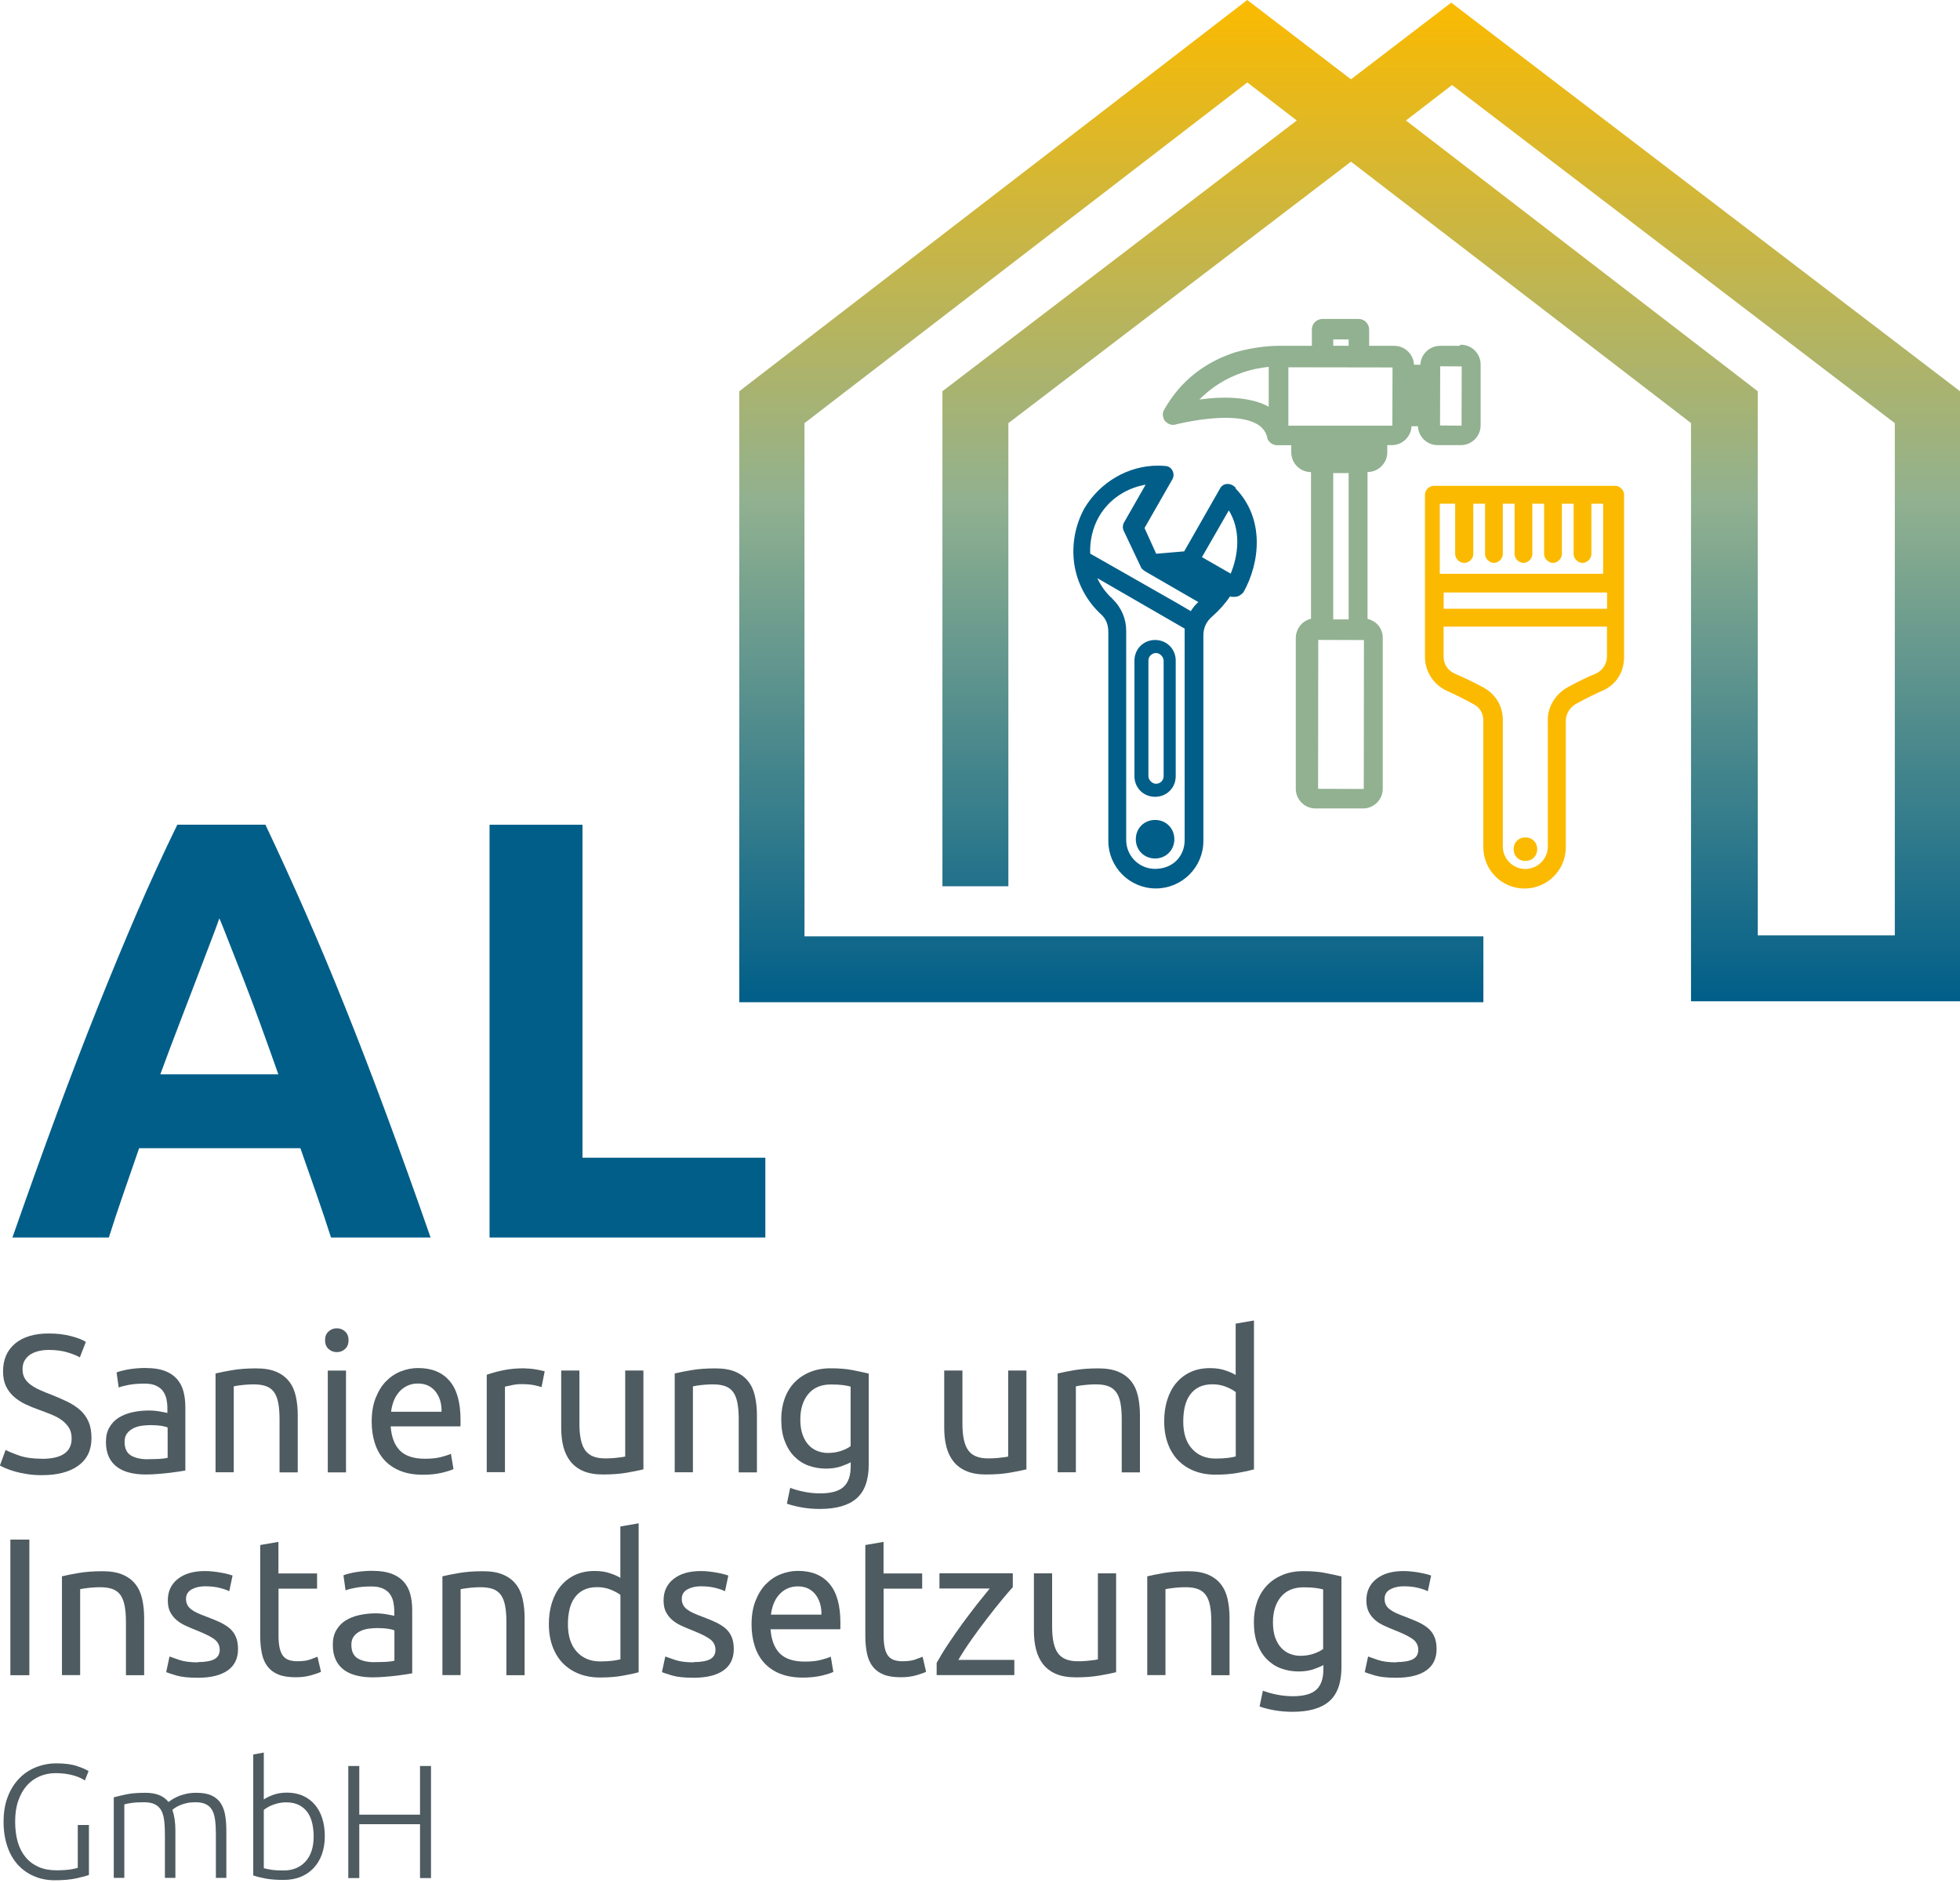
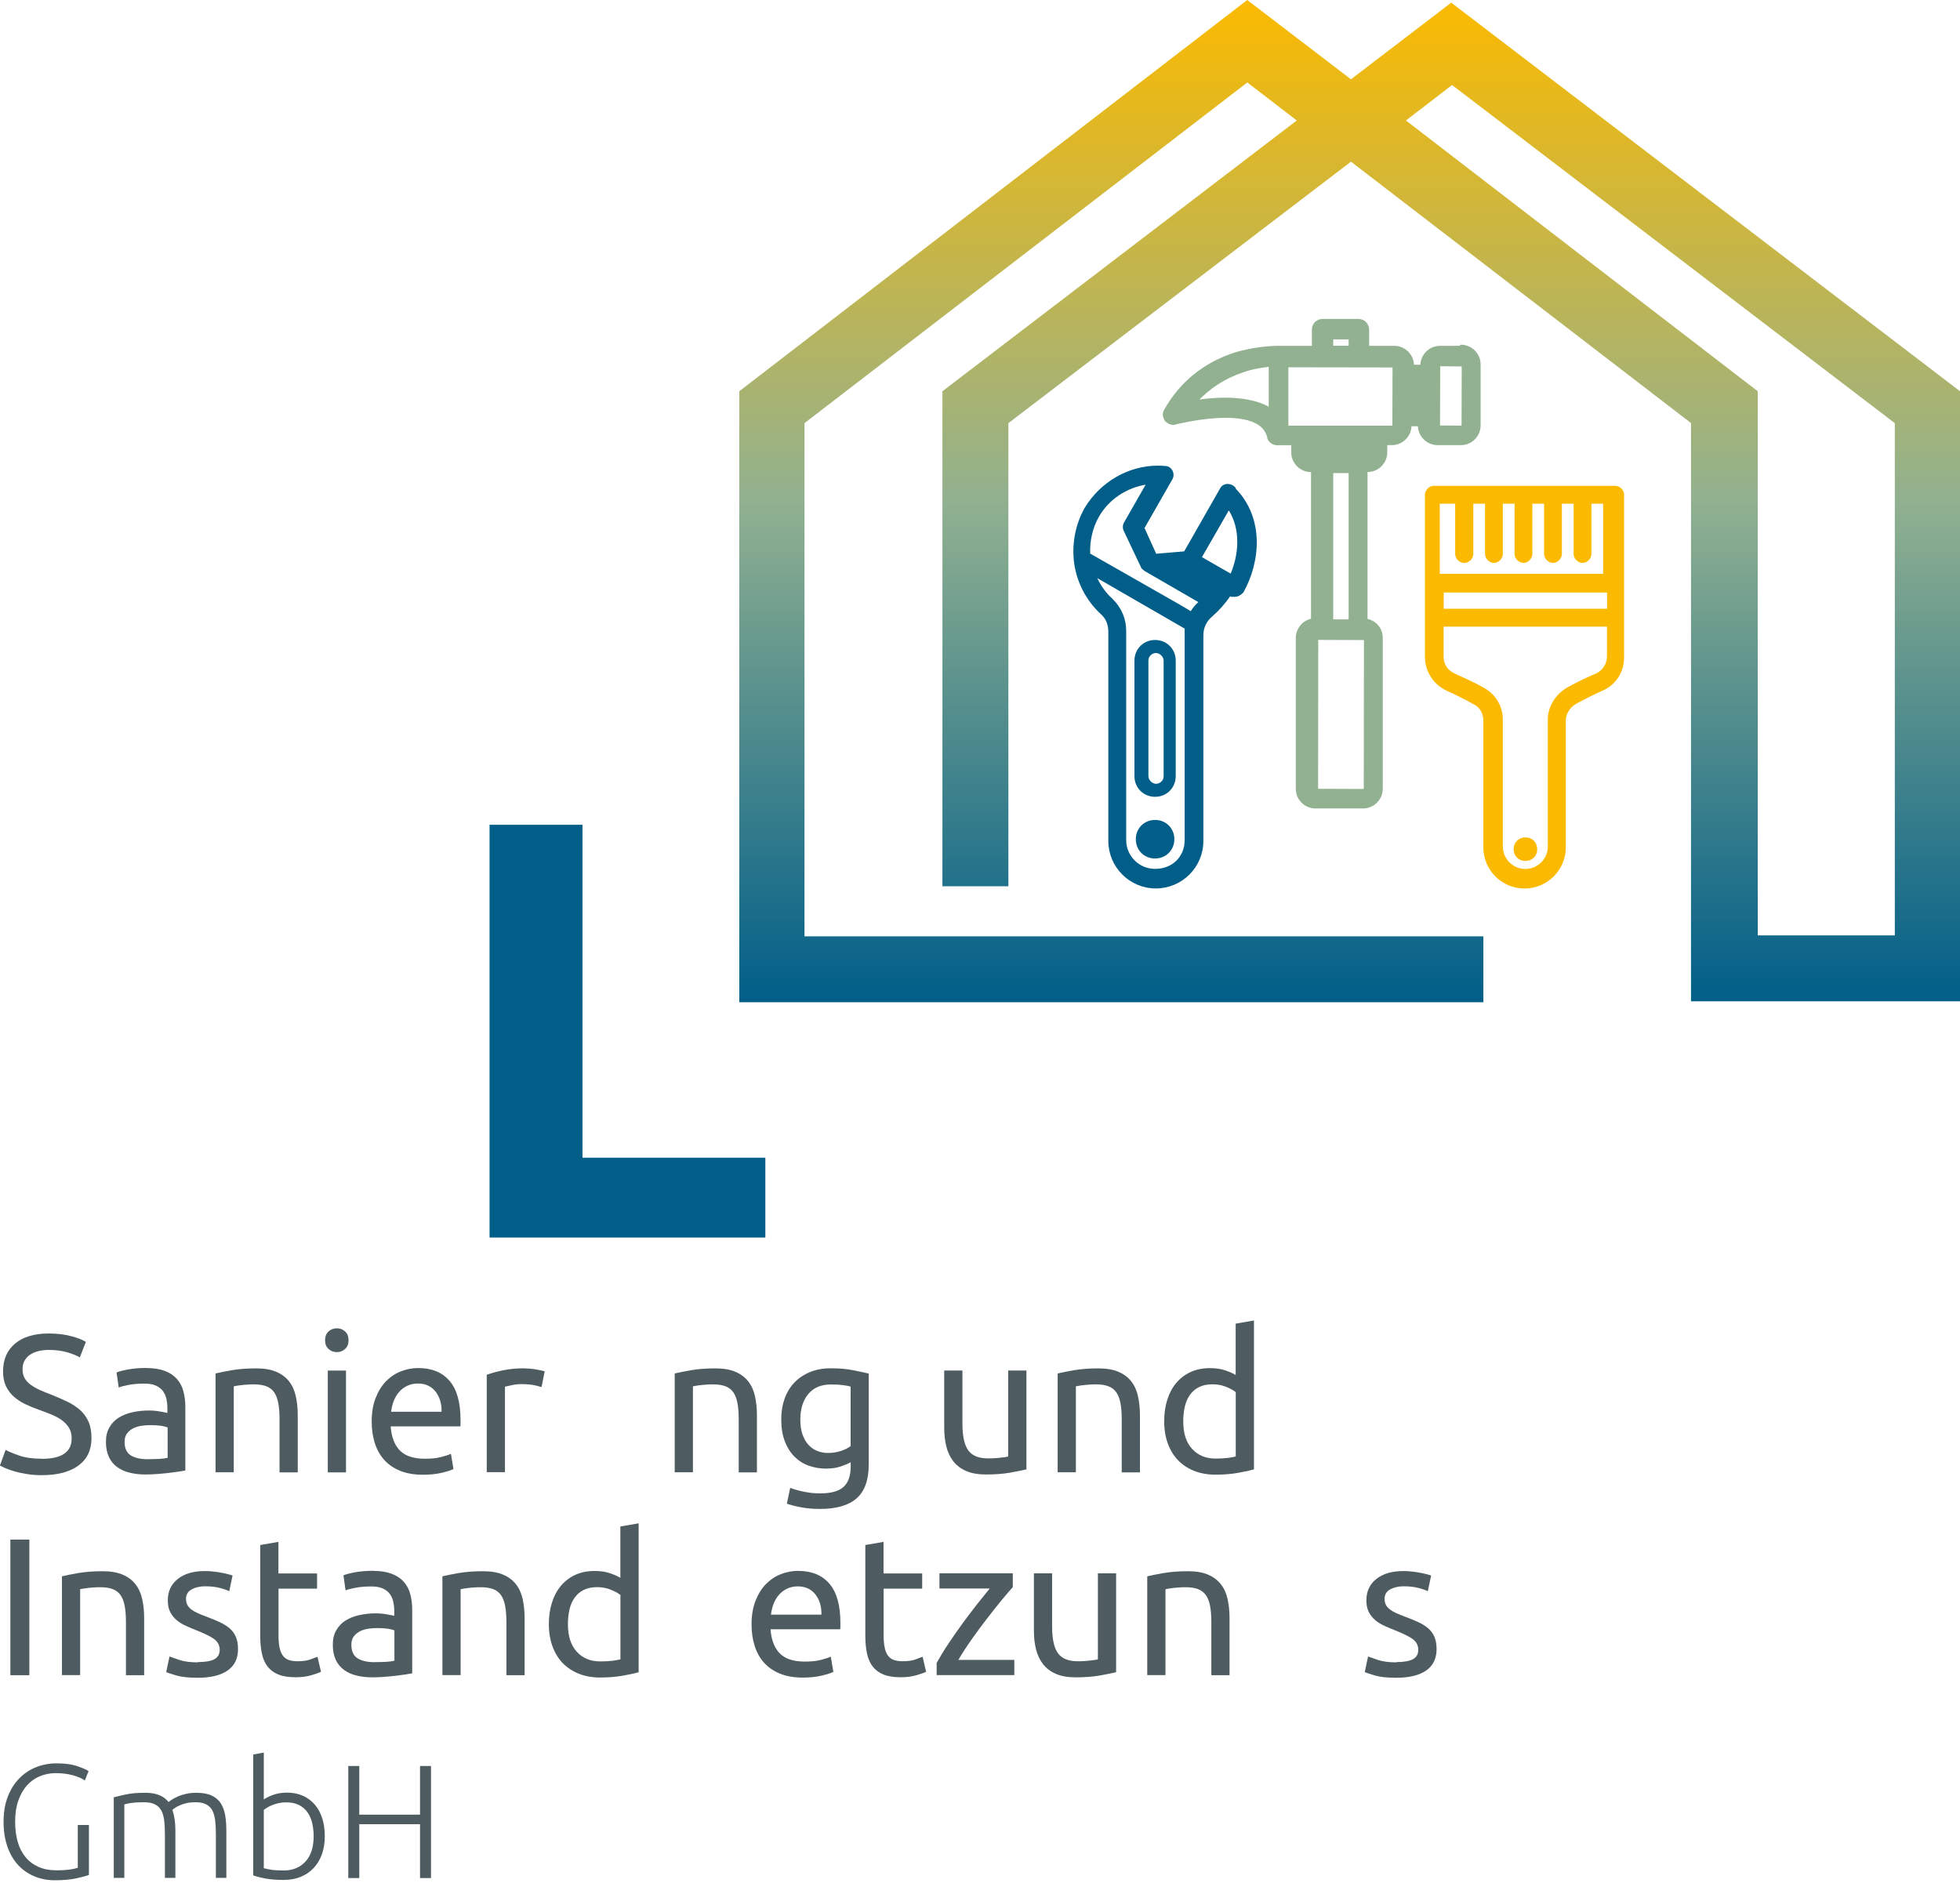
<svg xmlns="http://www.w3.org/2000/svg" width="230" height="221" viewBox="0 0 230 221" fill="none">
  <g clip-path="url(#clip0_54_146)">
    <path d="M86.755 117.611V45.914L146.36 0L158.533 9.307L170.296 0.31L230 45.914V117.511H198.435V49.649L158.533 18.973L118.33 49.659V104.011H110.591V45.914L152.172 14.14L146.37 9.676L94.404 49.659V109.882H174.07V117.621H86.766L86.755 117.611ZM222.351 109.772V49.659L170.395 9.976L164.983 14.14L206.264 45.914V109.772H222.351Z" fill="url(#paint0_linear_54_146)" />
-     <path d="M38.844 145.232C38.305 143.544 37.726 141.817 37.107 140.049C36.488 138.282 35.868 136.504 35.249 134.747H16.327C15.717 136.514 15.098 138.282 14.489 140.059C13.87 141.836 13.301 143.554 12.772 145.232H1.458C3.285 140.009 5.013 135.186 6.65 130.762C8.288 126.339 9.886 122.165 11.454 118.25C13.021 114.336 14.559 110.621 16.077 107.096C17.595 103.581 19.172 100.136 20.81 96.781H31.145C32.733 100.136 34.301 103.571 35.849 107.096C37.396 110.611 38.954 114.326 40.522 118.25C42.09 122.165 43.697 126.339 45.335 130.762C46.973 135.186 48.71 140.009 50.528 145.232H38.844ZM25.743 107.765C25.503 108.464 25.144 109.423 24.675 110.641C24.205 111.85 23.676 113.248 23.077 114.835C22.478 116.423 21.809 118.17 21.07 120.078C20.331 121.985 19.582 123.992 18.813 126.079H32.663C31.924 123.982 31.205 121.975 30.506 120.058C29.807 118.14 29.148 116.393 28.529 114.805C27.9 113.218 27.351 111.82 26.881 110.611C26.412 109.403 26.033 108.454 25.743 107.765Z" fill="#005E89" />
    <path d="M89.811 135.865V145.232H57.448V96.791H68.352V135.865H89.811Z" fill="#005E89" />
    <path d="M4.913 171.204C7.24 171.204 8.408 170.406 8.408 168.818C8.408 168.329 8.308 167.909 8.098 167.57C7.889 167.23 7.609 166.931 7.26 166.671C6.91 166.411 6.501 166.202 6.051 166.012C5.602 165.832 5.123 165.642 4.613 165.463C4.034 165.263 3.485 165.033 2.956 164.784C2.436 164.534 1.987 164.234 1.598 163.885C1.218 163.535 0.909 163.126 0.689 162.657C0.469 162.177 0.359 161.608 0.359 160.929C0.359 159.541 0.839 158.453 1.787 157.664C2.736 156.885 4.044 156.495 5.712 156.495C6.68 156.495 7.549 156.595 8.338 156.805C9.127 157.015 9.706 157.234 10.075 157.484L9.367 159.301C9.047 159.102 8.568 158.912 7.929 158.712C7.29 158.523 6.551 158.423 5.712 158.423C5.282 158.423 4.883 158.473 4.513 158.563C4.144 158.652 3.824 158.792 3.545 158.972C3.265 159.152 3.056 159.391 2.886 159.671C2.726 159.951 2.646 160.29 2.646 160.669C2.646 161.099 2.726 161.458 2.896 161.748C3.066 162.038 3.305 162.297 3.605 162.517C3.914 162.737 4.264 162.946 4.673 163.126C5.083 163.306 5.522 163.495 6.021 163.675C6.71 163.955 7.339 164.224 7.919 164.504C8.488 164.784 8.987 165.113 9.416 165.493C9.836 165.872 10.165 166.331 10.395 166.861C10.625 167.39 10.735 168.029 10.735 168.778C10.735 170.176 10.225 171.244 9.207 171.993C8.188 172.742 6.75 173.122 4.903 173.122C4.274 173.122 3.695 173.082 3.165 172.992C2.636 172.912 2.167 172.812 1.757 172.692C1.348 172.572 0.989 172.453 0.689 172.323C0.389 172.193 0.16 172.083 -0.01 171.993L0.659 170.156C1.009 170.356 1.548 170.575 2.267 170.825C2.986 171.075 3.864 171.194 4.913 171.194V171.204Z" fill="#4E5B61" />
    <path d="M17.155 160.55C18.014 160.55 18.733 160.659 19.322 160.879C19.911 161.099 20.391 161.418 20.75 161.818C21.11 162.227 21.369 162.707 21.519 163.266C21.669 163.825 21.749 164.444 21.749 165.113V172.572C21.569 172.602 21.309 172.642 20.98 172.702C20.65 172.752 20.281 172.802 19.861 172.852C19.442 172.902 19.003 172.942 18.513 172.982C18.034 173.022 17.555 173.042 17.076 173.042C16.406 173.042 15.777 172.972 15.218 172.832C14.649 172.692 14.16 172.473 13.75 172.173C13.341 171.873 13.011 171.484 12.782 170.995C12.552 170.505 12.432 169.916 12.432 169.227C12.432 168.538 12.562 167.999 12.832 167.53C13.101 167.05 13.461 166.671 13.92 166.381C14.379 166.092 14.919 165.872 15.528 165.742C16.137 165.602 16.786 165.533 17.455 165.533C17.665 165.533 17.894 165.542 18.124 165.562C18.354 165.582 18.573 165.612 18.783 165.652C18.993 165.692 19.172 165.722 19.322 165.752C19.472 165.782 19.582 165.802 19.642 165.822V165.223C19.642 164.873 19.602 164.524 19.532 164.174C19.452 163.825 19.312 163.525 19.122 163.256C18.923 162.986 18.653 162.776 18.304 162.617C17.954 162.457 17.515 162.377 16.956 162.377C16.247 162.377 15.637 162.427 15.108 162.527C14.579 162.627 14.19 162.727 13.93 162.836L13.68 161.069C13.96 160.949 14.419 160.829 15.058 160.709C15.697 160.6 16.396 160.54 17.145 160.54L17.155 160.55ZM17.345 171.244C17.854 171.244 18.294 171.234 18.693 171.214C19.083 171.194 19.412 171.144 19.672 171.085V167.53C19.522 167.45 19.272 167.39 18.923 167.33C18.583 167.28 18.164 167.25 17.675 167.25C17.355 167.25 17.016 167.27 16.656 167.32C16.297 167.37 15.967 167.46 15.668 167.61C15.368 167.759 15.118 167.949 14.919 168.209C14.719 168.458 14.619 168.798 14.619 169.207C14.619 169.976 14.869 170.505 15.358 170.805C15.847 171.105 16.516 171.254 17.355 171.254L17.345 171.244Z" fill="#4E5B61" />
    <path d="M25.284 161.189C25.773 161.069 26.422 160.939 27.241 160.799C28.05 160.659 28.988 160.59 30.047 160.59C30.995 160.59 31.784 160.719 32.413 160.989C33.043 161.259 33.542 161.628 33.921 162.117C34.301 162.597 34.56 163.176 34.71 163.855C34.86 164.524 34.94 165.273 34.94 166.082V172.792H32.803V166.541C32.803 165.802 32.753 165.183 32.653 164.654C32.553 164.125 32.394 163.715 32.164 163.386C31.934 163.066 31.625 162.826 31.245 162.687C30.866 162.547 30.386 162.467 29.817 162.467C29.587 162.467 29.348 162.467 29.108 162.487C28.859 162.507 28.629 162.517 28.409 162.547C28.189 162.567 27.99 162.597 27.81 162.627C27.63 162.657 27.511 162.677 27.431 162.697V172.782H25.294V161.179L25.284 161.189Z" fill="#4E5B61" />
    <path d="M39.523 158.682C39.144 158.682 38.814 158.553 38.545 158.303C38.275 158.053 38.145 157.714 38.145 157.284C38.145 156.855 38.275 156.515 38.545 156.266C38.814 156.016 39.134 155.886 39.523 155.886C39.913 155.886 40.232 156.016 40.502 156.266C40.772 156.515 40.901 156.855 40.901 157.284C40.901 157.714 40.772 158.053 40.502 158.303C40.232 158.553 39.913 158.682 39.523 158.682ZM40.602 172.792H38.465V160.849H40.602V172.792Z" fill="#4E5B61" />
    <path d="M43.617 166.841C43.617 165.782 43.767 164.863 44.077 164.075C44.386 163.286 44.786 162.627 45.295 162.107C45.804 161.588 46.383 161.199 47.042 160.939C47.702 160.679 48.371 160.55 49.06 160.55C50.667 160.55 51.895 161.049 52.754 162.058C53.613 163.056 54.042 164.584 54.042 166.641V167C54.042 167.15 54.042 167.28 54.022 167.4H45.844C45.934 168.638 46.294 169.587 46.923 170.226C47.552 170.865 48.53 171.194 49.858 171.194C50.607 171.194 51.236 171.135 51.756 170.995C52.265 170.865 52.654 170.735 52.914 170.615L53.214 172.403C52.954 172.542 52.495 172.682 51.846 172.842C51.197 172.992 50.458 173.072 49.629 173.072C48.59 173.072 47.691 172.912 46.933 172.602C46.174 172.293 45.555 171.853 45.065 171.304C44.576 170.755 44.217 170.096 43.977 169.337C43.737 168.578 43.617 167.749 43.617 166.841ZM51.816 165.672C51.836 164.704 51.586 163.915 51.097 163.296C50.597 162.677 49.918 162.367 49.04 162.367C48.55 162.367 48.121 162.467 47.742 162.657C47.362 162.846 47.052 163.096 46.793 163.406C46.533 163.715 46.334 164.065 46.184 164.464C46.034 164.863 45.944 165.263 45.894 165.682H51.816V165.672Z" fill="#4E5B61" />
    <path d="M61.532 160.59C61.711 160.59 61.921 160.6 62.161 160.62C62.401 160.64 62.63 160.669 62.86 160.709C63.09 160.749 63.299 160.789 63.489 160.829C63.679 160.869 63.818 160.899 63.918 160.929L63.549 162.786C63.379 162.727 63.099 162.657 62.71 162.567C62.321 162.487 61.821 162.437 61.202 162.437C60.803 162.437 60.413 162.477 60.024 162.567C59.634 162.647 59.375 162.707 59.255 162.736V172.772H57.118V161.339C57.627 161.159 58.246 160.979 59.005 160.819C59.754 160.659 60.593 160.58 61.532 160.58V160.59Z" fill="#4E5B61" />
-     <path d="M75.492 172.443C75.002 172.562 74.353 172.692 73.554 172.832C72.756 172.972 71.817 173.042 70.768 173.042C69.85 173.042 69.081 172.912 68.452 172.642C67.823 172.373 67.323 171.993 66.934 171.504C66.555 171.015 66.275 170.435 66.105 169.766C65.935 169.097 65.856 168.358 65.856 167.55V160.839H67.992V167.09C67.992 168.548 68.222 169.587 68.681 170.216C69.141 170.845 69.91 171.154 70.998 171.154C71.228 171.154 71.467 171.154 71.707 171.134C71.957 171.124 72.186 171.105 72.396 171.075C72.606 171.055 72.805 171.025 72.985 171.005C73.165 170.985 73.285 170.955 73.365 170.925V160.839H75.502V172.443H75.492Z" fill="#4E5B61" />
    <path d="M79.166 161.189C79.656 161.069 80.305 160.939 81.124 160.799C81.932 160.659 82.871 160.59 83.93 160.59C84.878 160.59 85.667 160.719 86.296 160.989C86.925 161.259 87.424 161.628 87.804 162.117C88.183 162.597 88.443 163.176 88.593 163.855C88.743 164.524 88.823 165.273 88.823 166.082V172.792H86.686V166.541C86.686 165.802 86.636 165.183 86.536 164.654C86.436 164.125 86.276 163.715 86.046 163.386C85.817 163.066 85.507 162.826 85.128 162.687C84.748 162.547 84.269 162.467 83.7 162.467C83.47 162.467 83.231 162.467 82.991 162.487C82.741 162.507 82.512 162.517 82.292 162.547C82.072 162.567 81.873 162.597 81.693 162.627C81.513 162.657 81.393 162.677 81.313 162.697V172.782H79.176V161.179L79.166 161.189Z" fill="#4E5B61" />
    <path d="M99.837 171.594C99.657 171.714 99.297 171.873 98.768 172.063C98.239 172.253 97.62 172.353 96.921 172.353C96.222 172.353 95.523 172.233 94.884 172.003C94.245 171.774 93.696 171.414 93.216 170.935C92.737 170.455 92.368 169.856 92.088 169.127C91.808 168.398 91.678 167.55 91.678 166.551C91.678 165.682 91.808 164.883 92.068 164.154C92.328 163.426 92.707 162.796 93.206 162.267C93.706 161.738 94.315 161.329 95.034 161.029C95.753 160.729 96.561 160.58 97.47 160.58C98.469 160.58 99.338 160.649 100.076 160.799C100.815 160.949 101.444 161.079 101.944 161.199V171.853C101.944 173.691 101.464 175.019 100.516 175.848C99.567 176.677 98.129 177.086 96.202 177.086C95.453 177.086 94.744 177.026 94.075 176.906C93.406 176.786 92.827 176.637 92.338 176.467L92.727 174.609C93.156 174.779 93.676 174.929 94.305 175.059C94.924 175.189 95.573 175.259 96.242 175.259C97.51 175.259 98.429 175.009 98.988 174.5C99.547 173.99 99.827 173.191 99.827 172.083V171.574L99.837 171.594ZM99.817 162.727C99.607 162.667 99.317 162.607 98.958 162.557C98.599 162.507 98.109 162.477 97.5 162.477C96.352 162.477 95.463 162.856 94.844 163.605C94.225 164.354 93.915 165.353 93.915 166.591C93.915 167.28 94.005 167.869 94.175 168.358C94.355 168.848 94.584 169.257 94.884 169.577C95.183 169.896 95.523 170.136 95.922 170.286C96.322 170.435 96.711 170.515 97.131 170.515C97.7 170.515 98.219 170.435 98.688 170.276C99.168 170.116 99.537 169.926 99.817 169.716V162.736V162.727Z" fill="#4E5B61" />
    <path d="M120.437 172.443C119.948 172.562 119.299 172.692 118.5 172.832C117.701 172.972 116.762 173.042 115.714 173.042C114.795 173.042 114.026 172.912 113.397 172.642C112.768 172.373 112.269 171.993 111.879 171.504C111.5 171.015 111.22 170.435 111.051 169.766C110.881 169.097 110.801 168.358 110.801 167.55V160.839H112.938V167.09C112.938 168.548 113.168 169.587 113.627 170.216C114.086 170.845 114.855 171.154 115.944 171.154C116.173 171.154 116.413 171.154 116.653 171.134C116.902 171.124 117.132 171.105 117.342 171.075C117.551 171.055 117.751 171.025 117.931 171.005C118.111 170.985 118.23 170.955 118.31 170.925V160.839H120.447V172.443H120.437Z" fill="#4E5B61" />
    <path d="M124.112 161.189C124.601 161.069 125.25 160.939 126.069 160.799C126.888 160.659 127.817 160.59 128.875 160.59C129.824 160.59 130.613 160.719 131.242 160.989C131.871 161.259 132.37 161.628 132.75 162.117C133.129 162.597 133.389 163.176 133.538 163.855C133.688 164.524 133.768 165.273 133.768 166.082V172.792H131.631V166.541C131.631 165.802 131.581 165.183 131.481 164.654C131.382 164.135 131.222 163.715 130.982 163.386C130.752 163.066 130.443 162.826 130.063 162.687C129.684 162.537 129.205 162.467 128.635 162.467C128.406 162.467 128.166 162.467 127.926 162.487C127.677 162.507 127.447 162.517 127.227 162.547C127.008 162.567 126.808 162.597 126.628 162.627C126.449 162.657 126.329 162.677 126.249 162.697V172.782H124.112V161.179V161.189Z" fill="#4E5B61" />
    <path d="M145.012 155.337L147.149 154.968V172.443C146.66 172.582 146.03 172.722 145.262 172.852C144.493 172.992 143.614 173.062 142.615 173.062C141.697 173.062 140.868 172.912 140.139 172.622C139.4 172.333 138.771 171.913 138.252 171.384C137.732 170.845 137.333 170.196 137.043 169.417C136.764 168.648 136.614 167.779 136.614 166.811C136.614 165.842 136.734 165.053 136.973 164.284C137.213 163.515 137.563 162.856 138.022 162.307C138.481 161.758 139.04 161.329 139.71 161.019C140.379 160.709 141.137 160.56 141.996 160.56C142.685 160.56 143.294 160.65 143.824 160.839C144.353 161.019 144.742 161.199 145.002 161.368V155.327L145.012 155.337ZM145.012 163.376C144.752 163.166 144.373 162.956 143.884 162.756C143.394 162.557 142.855 162.457 142.276 162.457C141.667 162.457 141.137 162.567 140.698 162.786C140.259 163.006 139.909 163.316 139.63 163.705C139.35 164.095 139.16 164.564 139.03 165.093C138.911 165.632 138.851 166.202 138.851 166.811C138.851 168.209 139.19 169.277 139.889 170.036C140.578 170.795 141.497 171.174 142.645 171.174C143.224 171.174 143.714 171.144 144.103 171.095C144.493 171.045 144.792 170.985 145.012 170.925V163.366V163.376Z" fill="#4E5B61" />
    <path d="M1.218 180.681H3.445V196.598H1.218V180.681Z" fill="#4E5B61" />
    <path d="M7.26 184.995C7.749 184.875 8.398 184.745 9.217 184.605C10.026 184.465 10.964 184.395 12.023 184.395C12.971 184.395 13.76 184.525 14.389 184.795C15.018 185.064 15.518 185.434 15.897 185.923C16.277 186.403 16.536 186.982 16.686 187.661C16.836 188.33 16.916 189.079 16.916 189.888V196.598H14.779V190.347C14.779 189.608 14.729 188.989 14.629 188.46C14.529 187.93 14.369 187.521 14.14 187.191C13.91 186.872 13.601 186.632 13.221 186.492C12.842 186.353 12.362 186.273 11.793 186.273C11.563 186.273 11.324 186.273 11.084 186.293C10.835 186.313 10.605 186.323 10.385 186.353C10.165 186.373 9.966 186.402 9.786 186.432C9.606 186.462 9.486 186.482 9.406 186.502V196.588H7.27V184.985L7.26 184.995Z" fill="#4E5B61" />
    <path d="M23.217 195.06C24.085 195.06 24.735 194.94 25.154 194.721C25.573 194.491 25.783 194.121 25.783 193.622C25.783 193.123 25.573 192.694 25.164 192.384C24.755 192.074 24.066 191.735 23.117 191.355C22.657 191.176 22.218 190.986 21.799 190.796C21.379 190.607 21.01 190.377 20.71 190.117C20.401 189.858 20.161 189.538 19.971 189.179C19.782 188.819 19.692 188.36 19.692 187.821C19.692 186.762 20.081 185.923 20.86 185.304C21.639 184.685 22.707 184.375 24.055 184.375C24.395 184.375 24.724 184.395 25.064 184.435C25.404 184.475 25.713 184.515 26.003 184.575C26.292 184.625 26.552 184.685 26.772 184.745C26.991 184.805 27.161 184.855 27.291 184.905L26.901 186.742C26.672 186.622 26.312 186.492 25.823 186.363C25.334 186.233 24.744 186.163 24.055 186.163C23.456 186.163 22.937 186.283 22.498 186.522C22.058 186.762 21.829 187.132 21.829 187.641C21.829 187.9 21.879 188.13 21.979 188.33C22.078 188.53 22.228 188.709 22.438 188.869C22.648 189.029 22.897 189.179 23.207 189.318C23.516 189.458 23.876 189.598 24.305 189.758C24.874 189.967 25.374 190.187 25.823 190.387C26.262 190.597 26.642 190.836 26.961 191.106C27.271 191.385 27.52 191.715 27.68 192.104C27.85 192.494 27.93 192.973 27.93 193.542C27.93 194.641 27.52 195.48 26.702 196.049C25.883 196.618 24.715 196.898 23.197 196.898C22.138 196.898 21.309 196.808 20.72 196.638C20.121 196.458 19.722 196.328 19.502 196.238L19.892 194.401C20.141 194.491 20.53 194.631 21.06 194.811C21.599 194.99 22.308 195.09 23.197 195.09L23.217 195.06Z" fill="#4E5B61" />
    <path d="M32.683 184.655H37.207V186.443H32.683V191.955C32.683 192.554 32.733 193.043 32.823 193.433C32.913 193.822 33.053 194.132 33.232 194.351C33.412 194.571 33.642 194.731 33.921 194.821C34.201 194.91 34.52 194.96 34.89 194.96C35.529 194.96 36.048 194.89 36.438 194.741C36.827 194.591 37.097 194.491 37.257 194.431L37.666 196.199C37.456 196.308 37.077 196.438 36.538 196.598C35.998 196.758 35.389 196.838 34.7 196.838C33.891 196.838 33.222 196.738 32.693 196.528C32.164 196.318 31.744 196.009 31.415 195.599C31.095 195.19 30.866 194.681 30.736 194.072C30.606 193.462 30.536 192.763 30.536 191.975V181.32L32.673 180.95V184.645L32.683 184.655Z" fill="#4E5B61" />
    <path d="M43.777 184.355C44.636 184.355 45.355 184.465 45.944 184.685C46.533 184.905 47.013 185.224 47.372 185.624C47.731 186.033 47.991 186.512 48.141 187.072C48.291 187.631 48.371 188.25 48.371 188.919V196.378C48.191 196.408 47.931 196.448 47.602 196.508C47.272 196.558 46.903 196.608 46.483 196.658C46.064 196.708 45.624 196.748 45.135 196.788C44.656 196.828 44.177 196.848 43.697 196.848C43.028 196.848 42.399 196.778 41.84 196.638C41.271 196.498 40.782 196.278 40.372 195.979C39.963 195.679 39.633 195.29 39.404 194.8C39.174 194.311 39.054 193.722 39.054 193.033C39.054 192.344 39.184 191.805 39.453 191.335C39.723 190.856 40.083 190.477 40.542 190.187C41.001 189.897 41.54 189.678 42.15 189.548C42.759 189.408 43.408 189.338 44.077 189.338C44.286 189.338 44.516 189.348 44.746 189.368C44.975 189.388 45.195 189.418 45.405 189.458C45.614 189.498 45.794 189.528 45.944 189.558C46.094 189.588 46.204 189.608 46.264 189.628V189.029C46.264 188.679 46.224 188.33 46.154 187.98C46.074 187.631 45.934 187.331 45.744 187.062C45.545 186.792 45.275 186.582 44.925 186.422C44.576 186.263 44.137 186.183 43.578 186.183C42.868 186.183 42.259 186.233 41.73 186.333C41.201 186.432 40.811 186.532 40.552 186.642L40.302 184.875C40.582 184.755 41.041 184.635 41.68 184.515C42.319 184.405 43.018 184.345 43.767 184.345L43.777 184.355ZM43.957 195.06C44.466 195.06 44.906 195.05 45.305 195.03C45.694 195.01 46.024 194.96 46.284 194.9V191.345C46.134 191.266 45.884 191.206 45.535 191.146C45.195 191.096 44.776 191.066 44.286 191.066C43.967 191.066 43.627 191.086 43.268 191.136C42.908 191.186 42.579 191.276 42.279 191.425C41.98 191.575 41.73 191.765 41.53 192.024C41.331 192.274 41.231 192.614 41.231 193.023C41.231 193.792 41.48 194.321 41.97 194.621C42.459 194.92 43.128 195.07 43.967 195.07L43.957 195.06Z" fill="#4E5B61" />
    <path d="M51.906 184.995C52.395 184.875 53.044 184.745 53.863 184.605C54.672 184.465 55.61 184.395 56.669 184.395C57.617 184.395 58.406 184.525 59.035 184.795C59.664 185.064 60.164 185.434 60.543 185.923C60.923 186.403 61.182 186.982 61.332 187.661C61.482 188.33 61.562 189.079 61.562 189.888V196.598H59.425V190.347C59.425 189.608 59.375 188.989 59.275 188.46C59.175 187.93 59.015 187.521 58.786 187.191C58.556 186.872 58.246 186.632 57.867 186.492C57.487 186.353 57.008 186.273 56.439 186.273C56.209 186.273 55.97 186.273 55.73 186.293C55.48 186.313 55.251 186.323 55.031 186.353C54.811 186.373 54.612 186.402 54.432 186.432C54.252 186.462 54.132 186.482 54.052 186.502V196.588H51.916V184.985L51.906 184.995Z" fill="#4E5B61" />
    <path d="M72.805 179.143L74.942 178.773V196.248C74.453 196.388 73.824 196.528 73.055 196.658C72.286 196.798 71.408 196.867 70.409 196.867C69.49 196.867 68.662 196.718 67.933 196.428C67.194 196.139 66.575 195.719 66.045 195.19C65.526 194.651 65.127 194.002 64.837 193.223C64.557 192.454 64.408 191.585 64.408 190.616C64.408 189.648 64.527 188.859 64.767 188.09C65.007 187.321 65.356 186.662 65.816 186.113C66.275 185.564 66.834 185.134 67.503 184.825C68.172 184.515 68.931 184.365 69.79 184.365C70.479 184.365 71.088 184.455 71.617 184.645C72.147 184.825 72.536 185.005 72.796 185.174V179.133L72.805 179.143ZM72.805 187.181C72.546 186.972 72.166 186.762 71.677 186.562C71.188 186.363 70.649 186.263 70.07 186.263C69.46 186.263 68.931 186.373 68.492 186.592C68.052 186.812 67.703 187.121 67.423 187.511C67.144 187.9 66.944 188.37 66.824 188.899C66.704 189.438 66.644 190.007 66.644 190.616C66.644 192.014 66.994 193.083 67.683 193.842C68.372 194.601 69.291 194.98 70.439 194.98C71.018 194.98 71.507 194.95 71.897 194.9C72.286 194.85 72.586 194.79 72.805 194.731V187.171V187.181Z" fill="#4E5B61" />
-     <path d="M81.393 195.06C82.262 195.06 82.911 194.94 83.33 194.721C83.75 194.491 83.96 194.121 83.96 193.622C83.96 193.123 83.75 192.694 83.34 192.384C82.931 192.074 82.242 191.735 81.293 191.355C80.834 191.176 80.395 190.986 79.975 190.796C79.556 190.607 79.186 190.377 78.887 190.117C78.577 189.858 78.338 189.538 78.148 189.179C77.958 188.819 77.868 188.36 77.868 187.821C77.868 186.762 78.258 185.923 79.037 185.304C79.816 184.685 80.884 184.375 82.232 184.375C82.572 184.375 82.901 184.395 83.24 184.435C83.58 184.475 83.89 184.515 84.179 184.575C84.469 184.625 84.728 184.685 84.948 184.745C85.168 184.805 85.338 184.855 85.467 184.905L85.078 186.742C84.848 186.622 84.489 186.492 83.999 186.363C83.51 186.233 82.921 186.163 82.232 186.163C81.633 186.163 81.114 186.283 80.674 186.522C80.235 186.762 80.005 187.132 80.005 187.641C80.005 187.9 80.055 188.13 80.155 188.33C80.255 188.53 80.405 188.709 80.614 188.869C80.824 189.029 81.074 189.179 81.383 189.318C81.693 189.458 82.052 189.598 82.482 189.758C83.051 189.967 83.55 190.187 83.999 190.387C84.439 190.597 84.818 190.836 85.138 191.106C85.447 191.385 85.697 191.715 85.857 192.104C86.027 192.494 86.106 192.973 86.106 193.542C86.106 194.641 85.697 195.48 84.878 196.049C84.059 196.618 82.891 196.898 81.373 196.898C80.315 196.898 79.486 196.808 78.897 196.638C78.298 196.458 77.898 196.328 77.678 196.238L78.068 194.401C78.318 194.491 78.707 194.631 79.236 194.811C79.775 194.99 80.484 195.09 81.373 195.09L81.393 195.06Z" fill="#4E5B61" />
    <path d="M88.193 190.646C88.193 189.588 88.343 188.669 88.653 187.88C88.962 187.092 89.362 186.432 89.871 185.913C90.38 185.394 90.96 185.005 91.618 184.745C92.278 184.485 92.947 184.355 93.636 184.355C95.243 184.355 96.472 184.855 97.33 185.863C98.189 186.862 98.618 188.39 98.618 190.447V190.806C98.618 190.956 98.618 191.086 98.599 191.206H90.42C90.51 192.444 90.87 193.393 91.499 194.032C92.128 194.671 93.106 195 94.434 195C95.183 195 95.812 194.94 96.332 194.8C96.841 194.671 97.231 194.541 97.49 194.421L97.79 196.208C97.53 196.348 97.071 196.488 96.422 196.648C95.772 196.798 95.034 196.878 94.205 196.878C93.166 196.878 92.268 196.718 91.509 196.408C90.75 196.099 90.131 195.659 89.641 195.11C89.152 194.561 88.793 193.902 88.553 193.143C88.313 192.384 88.193 191.555 88.193 190.646ZM96.392 189.478C96.412 188.51 96.162 187.721 95.673 187.102C95.173 186.482 94.494 186.173 93.616 186.173C93.126 186.173 92.697 186.273 92.317 186.462C91.938 186.652 91.629 186.902 91.369 187.211C91.109 187.521 90.909 187.87 90.76 188.27C90.61 188.669 90.52 189.069 90.47 189.488H96.392V189.478Z" fill="#4E5B61" />
    <path d="M103.691 184.655H108.215V186.443H103.691V191.955C103.691 192.554 103.741 193.043 103.831 193.433C103.921 193.822 104.061 194.132 104.24 194.351C104.42 194.571 104.65 194.731 104.929 194.821C105.209 194.91 105.529 194.96 105.898 194.96C106.537 194.96 107.056 194.89 107.446 194.741C107.835 194.591 108.105 194.491 108.265 194.431L108.674 196.199C108.464 196.308 108.085 196.438 107.546 196.598C107.006 196.758 106.397 196.838 105.708 196.838C104.899 196.838 104.23 196.738 103.701 196.528C103.172 196.318 102.753 196.009 102.423 195.599C102.104 195.19 101.874 194.681 101.744 194.072C101.614 193.462 101.544 192.763 101.544 191.975V181.32L103.681 180.95V184.645L103.691 184.655Z" fill="#4E5B61" />
    <path d="M118.849 186.263C118.53 186.612 118.101 187.112 117.571 187.751C117.042 188.39 116.473 189.109 115.874 189.888C115.265 190.666 114.665 191.485 114.056 192.344C113.447 193.203 112.918 194.022 112.459 194.801H119.029V196.588H109.912V195.16C110.282 194.491 110.731 193.742 111.27 192.933C111.81 192.124 112.369 191.316 112.958 190.507C113.547 189.708 114.126 188.949 114.685 188.23C115.245 187.521 115.734 186.922 116.143 186.423H110.242V184.635H118.849V186.243V186.263Z" fill="#4E5B61" />
    <path d="M130.962 196.248C130.473 196.368 129.824 196.498 129.025 196.638C128.216 196.778 127.287 196.848 126.239 196.848C125.32 196.848 124.551 196.718 123.922 196.448C123.293 196.178 122.794 195.799 122.404 195.31C122.025 194.82 121.745 194.241 121.576 193.572C121.406 192.903 121.326 192.164 121.326 191.355V184.645H123.463V190.896C123.463 192.354 123.693 193.392 124.152 194.022C124.611 194.651 125.38 194.96 126.469 194.96C126.698 194.96 126.938 194.96 127.178 194.94C127.427 194.93 127.647 194.91 127.867 194.88C128.076 194.86 128.276 194.83 128.456 194.81C128.635 194.79 128.755 194.76 128.835 194.731V184.645H130.972V196.248H130.962Z" fill="#4E5B61" />
    <path d="M134.627 184.995C135.116 184.875 135.765 184.745 136.584 184.605C137.403 184.465 138.332 184.395 139.39 184.395C140.339 184.395 141.128 184.525 141.757 184.795C142.386 185.064 142.885 185.434 143.264 185.923C143.644 186.403 143.904 186.982 144.053 187.661C144.203 188.33 144.283 189.079 144.283 189.888V196.598H142.146V190.347C142.146 189.608 142.096 188.989 141.996 188.46C141.896 187.94 141.737 187.521 141.497 187.191C141.267 186.872 140.958 186.632 140.578 186.492C140.199 186.343 139.72 186.273 139.15 186.273C138.921 186.273 138.681 186.273 138.441 186.293C138.192 186.313 137.962 186.323 137.742 186.353C137.523 186.373 137.323 186.402 137.143 186.432C136.963 186.462 136.844 186.482 136.764 186.502V196.588H134.627V184.985V184.995Z" fill="#4E5B61" />
-     <path d="M155.297 195.4C155.117 195.52 154.758 195.679 154.229 195.869C153.699 196.059 153.08 196.159 152.381 196.159C151.682 196.159 150.983 196.039 150.344 195.809C149.705 195.579 149.156 195.22 148.677 194.741C148.197 194.261 147.828 193.662 147.548 192.933C147.269 192.204 147.139 191.356 147.139 190.357C147.139 189.488 147.269 188.689 147.528 187.96C147.788 187.231 148.167 186.602 148.667 186.073C149.166 185.544 149.775 185.134 150.494 184.835C151.213 184.535 152.022 184.385 152.931 184.385C153.929 184.385 154.798 184.455 155.537 184.605C156.276 184.755 156.905 184.885 157.414 185.005V195.659C157.414 197.497 156.935 198.825 155.986 199.654C155.038 200.482 153.6 200.892 151.672 200.892C150.923 200.892 150.214 200.832 149.545 200.712C148.876 200.592 148.297 200.442 147.808 200.273L148.197 198.415C148.627 198.585 149.146 198.735 149.775 198.865C150.394 198.995 151.043 199.064 151.712 199.064C152.98 199.064 153.899 198.815 154.458 198.306C155.018 197.796 155.297 196.997 155.297 195.889V195.38V195.4ZM155.277 186.532C155.057 186.473 154.778 186.413 154.418 186.363C154.059 186.313 153.57 186.283 152.96 186.283C151.812 186.283 150.923 186.662 150.304 187.411C149.685 188.16 149.376 189.159 149.376 190.397C149.376 191.086 149.466 191.675 149.635 192.164C149.815 192.654 150.045 193.063 150.344 193.383C150.644 193.702 150.983 193.942 151.373 194.092C151.762 194.241 152.162 194.321 152.581 194.321C153.15 194.321 153.669 194.241 154.139 194.082C154.608 193.922 154.988 193.732 155.267 193.522V186.542L155.277 186.532Z" fill="#4E5B61" />
    <path d="M163.865 195.06C164.734 195.06 165.383 194.94 165.802 194.721C166.221 194.491 166.431 194.121 166.431 193.622C166.431 193.123 166.221 192.694 165.812 192.384C165.403 192.074 164.714 191.735 163.765 191.355C163.306 191.176 162.866 190.986 162.447 190.796C162.028 190.607 161.658 190.377 161.358 190.117C161.059 189.858 160.809 189.538 160.62 189.179C160.44 188.809 160.34 188.36 160.34 187.821C160.34 186.762 160.729 185.923 161.508 185.304C162.287 184.685 163.356 184.375 164.704 184.375C165.043 184.375 165.373 184.395 165.712 184.435C166.052 184.475 166.361 184.515 166.651 184.575C166.94 184.635 167.2 184.685 167.42 184.745C167.639 184.805 167.809 184.855 167.939 184.905L167.55 186.742C167.32 186.622 166.96 186.492 166.471 186.363C165.982 186.233 165.393 186.163 164.704 186.163C164.105 186.163 163.585 186.283 163.146 186.522C162.697 186.762 162.477 187.132 162.477 187.641C162.477 187.9 162.527 188.13 162.627 188.33C162.727 188.53 162.876 188.709 163.086 188.869C163.296 189.029 163.545 189.179 163.855 189.318C164.164 189.458 164.524 189.598 164.953 189.758C165.522 189.967 166.022 190.187 166.471 190.387C166.911 190.597 167.29 190.836 167.61 191.106C167.919 191.385 168.169 191.715 168.328 192.104C168.498 192.494 168.578 192.973 168.578 193.542C168.578 194.641 168.169 195.48 167.35 196.049C166.531 196.618 165.363 196.898 163.845 196.898C162.786 196.898 161.958 196.808 161.368 196.638C160.769 196.458 160.37 196.328 160.15 196.238L160.54 194.401C160.789 194.491 161.179 194.631 161.708 194.811C162.247 194.99 162.956 195.09 163.845 195.09L163.865 195.06Z" fill="#4E5B61" />
    <path d="M9.147 214.173H10.435V220.034C10.195 220.134 9.726 220.264 9.017 220.424C8.308 220.584 7.449 220.663 6.431 220.663C5.572 220.663 4.773 220.514 4.044 220.204C3.315 219.905 2.676 219.465 2.137 218.886C1.598 218.307 1.178 217.598 0.879 216.739C0.579 215.88 0.419 214.912 0.419 213.803C0.419 212.695 0.579 211.726 0.909 210.867C1.238 210.009 1.688 209.3 2.247 208.721C2.806 208.141 3.465 207.702 4.214 207.402C4.963 207.103 5.762 206.943 6.601 206.943C7.579 206.943 8.378 207.043 9.007 207.253C9.636 207.462 10.105 207.662 10.395 207.852L9.956 208.95C9.606 208.701 9.117 208.491 8.518 208.331C7.909 208.171 7.25 208.091 6.541 208.091C5.882 208.091 5.262 208.211 4.683 208.451C4.104 208.691 3.595 209.05 3.165 209.529C2.736 210.009 2.397 210.608 2.147 211.317C1.897 212.026 1.777 212.845 1.777 213.783C1.777 214.652 1.877 215.441 2.077 216.15C2.277 216.849 2.586 217.448 2.996 217.947C3.405 218.447 3.914 218.826 4.523 219.096C5.133 219.365 5.832 219.495 6.63 219.495C7.28 219.495 7.819 219.455 8.248 219.395C8.678 219.335 8.977 219.255 9.127 219.196V214.153L9.147 214.173Z" fill="#4E5B61" />
    <path d="M13.361 210.927C13.73 210.827 14.21 210.718 14.789 210.588C15.378 210.458 16.137 210.398 17.076 210.398C18.314 210.398 19.212 210.758 19.772 211.477C19.831 211.427 19.961 211.337 20.141 211.217C20.321 211.097 20.561 210.977 20.83 210.847C21.11 210.718 21.429 210.618 21.809 210.528C22.178 210.438 22.598 210.398 23.047 210.398C23.796 210.398 24.395 210.508 24.854 210.728C25.314 210.947 25.673 211.257 25.923 211.656C26.172 212.056 26.342 212.535 26.432 213.084C26.522 213.643 26.562 214.253 26.562 214.902V220.384H25.334V215.301C25.334 214.652 25.304 214.093 25.244 213.623C25.184 213.154 25.074 212.755 24.904 212.445C24.735 212.136 24.485 211.906 24.175 211.746C23.856 211.586 23.446 211.506 22.947 211.506C22.568 211.506 22.218 211.536 21.909 211.606C21.599 211.676 21.329 211.766 21.1 211.866C20.87 211.966 20.68 212.066 20.541 212.166C20.391 212.265 20.291 212.345 20.231 212.395C20.341 212.725 20.431 213.094 20.491 213.504C20.55 213.913 20.581 214.352 20.581 214.802V220.384H19.352V215.301C19.352 214.652 19.322 214.093 19.262 213.623C19.202 213.154 19.093 212.755 18.913 212.445C18.733 212.136 18.483 211.906 18.164 211.746C17.844 211.586 17.415 211.506 16.886 211.506C16.287 211.506 15.787 211.536 15.378 211.596C14.969 211.656 14.709 211.716 14.589 211.766V220.384H13.351V210.917L13.361 210.927Z" fill="#4E5B61" />
    <path d="M30.966 211.177C31.185 211.017 31.525 210.838 32.004 210.658C32.483 210.478 33.043 210.378 33.682 210.378C34.391 210.378 35.02 210.508 35.569 210.758C36.118 211.007 36.587 211.367 36.967 211.816C37.346 212.265 37.636 212.815 37.826 213.434C38.015 214.053 38.115 214.742 38.115 215.491C38.115 216.29 37.995 216.999 37.766 217.638C37.536 218.267 37.207 218.806 36.777 219.255C36.348 219.705 35.849 220.034 35.259 220.274C34.67 220.504 34.021 220.623 33.292 220.623C32.423 220.623 31.695 220.564 31.125 220.454C30.556 220.344 30.087 220.224 29.717 220.094V205.905L30.956 205.675V211.177H30.966ZM30.966 219.245C31.155 219.305 31.435 219.365 31.814 219.425C32.194 219.485 32.673 219.515 33.282 219.515C34.341 219.515 35.2 219.166 35.839 218.477C36.478 217.788 36.807 216.799 36.807 215.511C36.807 214.972 36.747 214.452 36.637 213.963C36.528 213.474 36.338 213.054 36.088 212.695C35.839 212.335 35.499 212.046 35.09 211.836C34.68 211.626 34.171 211.517 33.562 211.517C33.272 211.517 32.993 211.547 32.723 211.606C32.453 211.666 32.214 211.736 31.984 211.826C31.754 211.916 31.555 212.006 31.385 212.116C31.215 212.216 31.075 212.315 30.956 212.405V219.275L30.966 219.245Z" fill="#4E5B61" />
    <path d="M49.289 207.253H50.577V220.404H49.289V214.083H42.16V220.404H40.871V207.253H42.16V212.964H49.289V207.253Z" fill="#4E5B61" />
    <path d="M171.414 40.592L171.394 40.702H168.988C167.779 40.702 166.791 41.69 166.791 42.898V42.918H165.812V42.898C165.812 41.69 164.824 40.702 163.615 40.702H160.55V38.684C160.55 38.125 160.12 37.546 159.411 37.546H155.197C154.638 37.546 154.059 37.975 154.059 38.684V40.702H149.935C149.545 40.702 147.448 40.742 145.002 41.45C141.347 42.629 138.561 44.876 136.734 48.101C136.514 48.441 136.504 48.82 136.774 49.319C136.973 49.519 137.283 49.749 137.653 49.749C137.742 49.749 137.832 49.739 137.902 49.709C137.932 49.709 140.948 48.92 143.804 48.92C145.451 48.92 146.719 49.169 147.578 49.679C148.197 50.028 148.597 50.557 148.797 51.206C148.797 51.706 149.366 52.135 149.835 52.135H151.642V53.094C151.642 54.302 152.631 55.291 153.839 55.291H153.959V72.716C152.961 72.876 152.172 73.804 152.172 74.883V92.567C152.172 93.775 153.16 94.764 154.369 94.764H159.951C161.159 94.764 162.147 93.775 162.147 92.567V74.883C162.147 73.784 161.438 72.945 160.36 72.726V55.281H160.48C161.688 55.281 162.677 54.292 162.677 53.084V52.125H163.326C164.534 52.125 165.523 51.137 165.523 49.928V49.908H166.501V49.928C166.501 51.137 167.49 52.125 168.698 52.125H171.434C172.642 52.125 173.631 51.137 173.631 49.928V42.769C173.631 41.56 172.642 40.572 171.434 40.572L171.414 40.592ZM171.644 42.889L171.624 50.068L168.868 50.048L168.888 42.868L171.634 42.889H171.644ZM156.336 72.806V55.401H158.373V72.806H156.336ZM160.15 92.707L154.558 92.687L154.578 74.982L160.17 75.002L160.15 92.707ZM158.373 39.713V40.692H156.336V39.713H158.373ZM163.515 50.068H151.073V42.988L163.525 43.008L163.505 50.078L163.515 50.068ZM148.996 42.918V47.931C148.996 47.931 148.946 47.901 148.926 47.891C147.349 46.973 145.242 46.783 143.744 46.783C142.426 46.783 141.257 46.923 140.419 47.062C141.936 45.445 143.744 44.286 145.821 43.597C147.019 43.168 148.167 43.028 148.926 42.928H148.996V42.918Z" fill="#91B190" stroke="#91B190" stroke-width="0.23" stroke-miterlimit="10" />
    <path d="M179.003 98.389C178.264 98.389 177.735 98.918 177.735 99.657C177.735 100.396 178.264 100.925 179.003 100.925C179.742 100.925 180.271 100.396 180.271 99.657C180.271 98.918 179.742 98.389 179.003 98.389Z" fill="#FBBA00" stroke="#FBBA00" stroke-width="0.23" stroke-miterlimit="10" />
    <path d="M189.528 57.128H168.259C167.779 57.128 167.33 57.577 167.33 58.057V77.109C167.33 78.747 168.309 80.265 169.826 80.964C170.765 81.383 171.814 81.903 172.972 82.542C173.741 82.921 174.18 83.67 174.18 84.589V99.437C174.18 102.044 176.297 104.161 178.903 104.161C181.51 104.161 183.627 102.044 183.627 99.437V84.589C183.627 83.77 184.076 83.011 184.835 82.532C185.983 81.903 187.032 81.383 187.97 80.964C189.538 80.295 190.467 78.857 190.467 77.109V58.057C190.467 57.577 190.017 57.128 189.538 57.128H189.528ZM181.749 84.489V99.338C181.749 100.855 180.511 102.094 178.993 102.094C177.475 102.094 176.237 100.855 176.237 99.338V84.489C176.237 82.891 175.408 81.523 173.97 80.754C172.832 80.135 171.724 79.626 170.685 79.166C169.786 78.767 169.287 77.998 169.287 77.019V73.425H188.689V77.019C188.689 77.948 188.14 78.787 187.301 79.166C186.333 79.556 185.314 80.045 183.996 80.764C182.588 81.583 181.739 82.981 181.739 84.499L181.749 84.489ZM169.297 71.557V69.42H188.699V71.557H169.297ZM171.843 65.945C172.323 65.945 172.772 65.496 172.772 65.017V58.995H174.38V65.017C174.38 65.496 174.829 65.945 175.308 65.945C175.788 65.945 176.237 65.496 176.237 65.017V58.995H177.845V65.017C177.845 65.496 178.294 65.945 178.774 65.945C179.253 65.945 179.702 65.496 179.702 65.017V58.995H181.31V65.017C181.31 65.496 181.759 65.945 182.239 65.945C182.718 65.945 183.167 65.496 183.167 65.017V58.995H184.775V65.017C184.775 65.496 185.224 65.945 185.704 65.945C186.183 65.945 186.632 65.496 186.632 65.017V58.995H188.24V67.453H168.838V58.995H170.875V65.017C170.875 65.496 171.324 65.945 171.804 65.945H171.843Z" fill="#FBBA00" stroke="#FBBA00" stroke-width="0.23" stroke-miterlimit="10" />
    <path d="M144.892 57.408V57.298L144.802 57.208C144.652 57.058 144.363 56.908 144.063 56.908C143.724 56.908 143.414 57.088 143.274 57.378L139.031 64.817L135.605 65.107L134.177 61.961L137.483 56.179C137.633 55.89 137.633 55.57 137.483 55.281C137.333 54.981 137.033 54.801 136.714 54.801C136.434 54.781 136.165 54.761 135.885 54.761C132.45 54.761 129.195 56.649 127.367 59.684C126.279 61.642 125.849 63.958 126.179 66.195C126.509 68.382 127.587 70.429 129.225 71.957C129.854 72.496 130.173 73.235 130.173 74.154V98.688C130.173 101.694 132.62 104.151 135.635 104.151C138.651 104.151 141.098 101.704 141.098 98.688V74.573C141.098 73.644 141.457 72.876 142.156 72.276C142.975 71.567 143.704 70.739 144.323 69.83L144.523 69.93H144.912C145.202 69.93 145.491 69.79 145.811 69.46C147.788 65.935 148.267 60.863 144.902 57.398L144.892 57.408ZM130.473 70.369C129.614 69.59 128.965 68.651 128.516 67.573L139.13 73.704V98.589C139.13 100.566 137.682 102.084 135.536 102.084C133.608 102.084 132.041 100.516 132.041 98.589V74.054C132.041 72.646 131.511 71.408 130.473 70.359V70.369ZM139.789 71.887L138.212 70.958L132.31 67.593L127.817 65.037C127.747 63.479 128.106 61.911 128.835 60.623C130.023 58.516 132.17 57.088 134.657 56.729L131.991 61.392C131.841 61.681 131.841 62.001 131.991 62.291L133.968 66.465C134.008 66.634 134.158 66.744 134.267 66.824C134.297 66.854 134.337 66.874 134.427 66.944L140.818 70.639C140.329 71.048 140.029 71.448 139.779 71.877L139.789 71.887ZM144.473 67.483L140.888 65.426L144.193 59.674C145.821 62.151 145.441 65.246 144.473 67.483ZM139.14 85.667V87.504V85.667ZM132.021 87.504V85.667V87.504ZM135.546 93.396C136.854 93.396 137.852 92.388 137.852 91.089V77.529C137.852 76.221 136.844 75.222 135.546 75.222C134.247 75.222 133.239 76.231 133.239 77.529V91.089C133.239 92.397 134.247 93.396 135.546 93.396ZM134.647 77.529C134.647 76.93 135.146 76.52 135.655 76.52C136.165 76.52 136.664 77.019 136.664 77.529V91.089C136.664 91.689 136.165 92.098 135.655 92.098C135.146 92.098 134.647 91.599 134.647 91.089V77.529ZM135.546 100.636C136.754 100.636 137.692 99.707 137.692 98.489C137.692 97.27 136.764 96.342 135.546 96.342C134.327 96.342 133.399 97.27 133.399 98.489C133.399 99.707 134.327 100.636 135.546 100.636Z" fill="#005E89" />
    <path d="M139.14 85.667V87.504M132.021 87.504V85.667M144.892 57.408V57.298L144.802 57.208C144.652 57.058 144.363 56.908 144.063 56.908C143.724 56.908 143.414 57.088 143.274 57.378L139.031 64.817L135.605 65.107L134.177 61.961L137.483 56.179C137.633 55.89 137.633 55.57 137.483 55.281C137.333 54.981 137.033 54.801 136.714 54.801C136.434 54.781 136.165 54.761 135.885 54.761C132.45 54.761 129.195 56.649 127.367 59.684C126.279 61.642 125.849 63.958 126.179 66.195C126.509 68.382 127.587 70.429 129.225 71.957C129.854 72.496 130.173 73.235 130.173 74.154V98.689C130.173 101.694 132.62 104.151 135.635 104.151C138.651 104.151 141.098 101.704 141.098 98.689V74.573C141.098 73.644 141.457 72.876 142.156 72.276C142.975 71.567 143.704 70.739 144.323 69.83L144.523 69.93H144.912C145.202 69.93 145.491 69.79 145.811 69.46C147.788 65.935 148.267 60.863 144.902 57.398L144.892 57.408ZM130.473 70.369C129.614 69.59 128.965 68.651 128.516 67.573L139.13 73.704V98.589C139.13 100.566 137.682 102.084 135.536 102.084C133.608 102.084 132.041 100.516 132.041 98.589V74.054C132.041 72.646 131.511 71.408 130.473 70.359V70.369ZM139.789 71.887L138.212 70.958L132.31 67.593L127.817 65.037C127.747 63.479 128.106 61.911 128.835 60.623C130.023 58.516 132.17 57.088 134.657 56.729L131.991 61.392C131.841 61.681 131.841 62.001 131.991 62.291L133.968 66.465C134.008 66.634 134.158 66.744 134.267 66.824C134.297 66.854 134.337 66.874 134.427 66.944L140.818 70.639C140.329 71.048 140.029 71.448 139.779 71.877L139.789 71.887ZM144.473 67.483L140.888 65.426L144.193 59.674C145.821 62.151 145.441 65.246 144.473 67.483ZM135.546 93.396C136.854 93.396 137.852 92.388 137.852 91.089V77.529C137.852 76.221 136.844 75.222 135.546 75.222C134.247 75.222 133.239 76.231 133.239 77.529V91.089C133.239 92.397 134.247 93.396 135.546 93.396ZM134.647 77.529C134.647 76.93 135.146 76.52 135.655 76.52C136.165 76.52 136.664 77.019 136.664 77.529V91.089C136.664 91.689 136.165 92.098 135.655 92.098C135.146 92.098 134.647 91.599 134.647 91.089V77.529ZM135.546 100.636C136.754 100.636 137.692 99.707 137.692 98.489C137.692 97.27 136.764 96.342 135.546 96.342C134.327 96.342 133.399 97.27 133.399 98.489C133.399 99.707 134.327 100.636 135.546 100.636Z" stroke="#005E89" stroke-width="0.23" stroke-miterlimit="10" />
  </g>
  <defs>
    <linearGradient id="paint0_linear_54_146" x1="158.373" y1="117.611" x2="158.373" y2="0" gradientUnits="userSpaceOnUse">
      <stop stop-color="#005E89" />
      <stop offset="0.5" stop-color="#91B190" />
      <stop offset="1" stop-color="#FBBA00" />
    </linearGradient>
    <clipPath id="clip0_54_146">
      <rect width="230" height="220.663" fill="white" />
    </clipPath>
  </defs>
</svg>